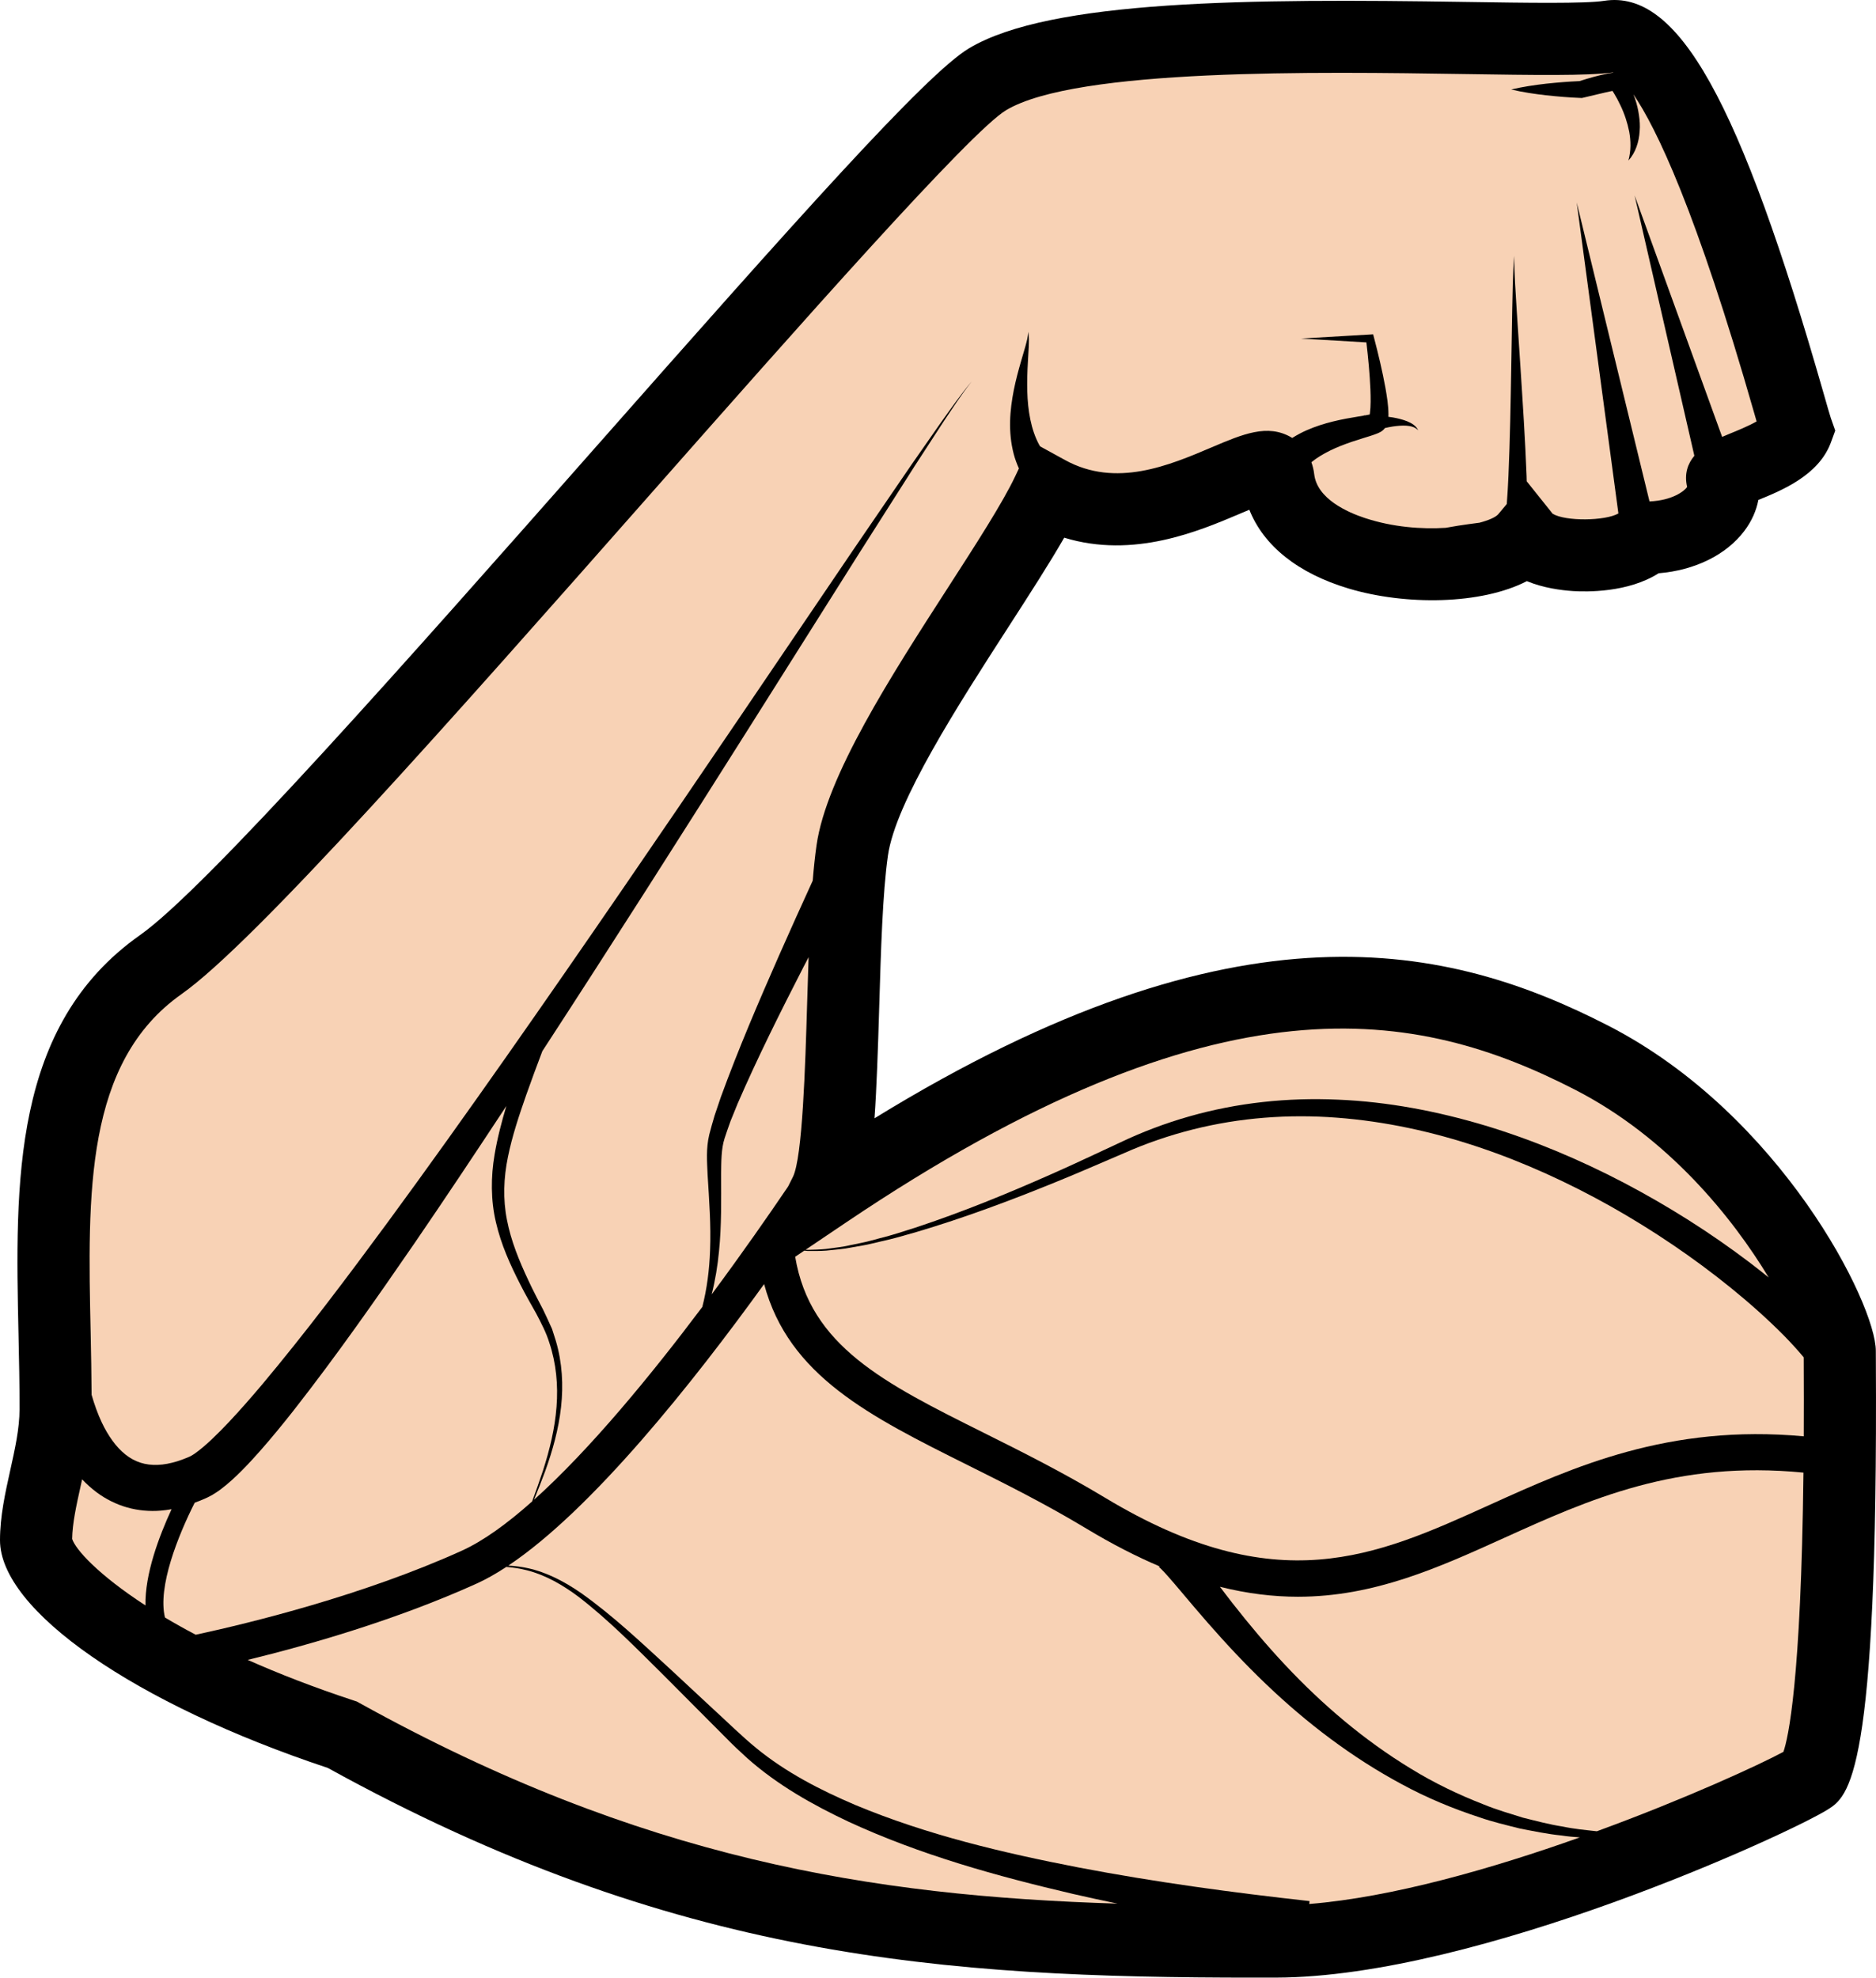
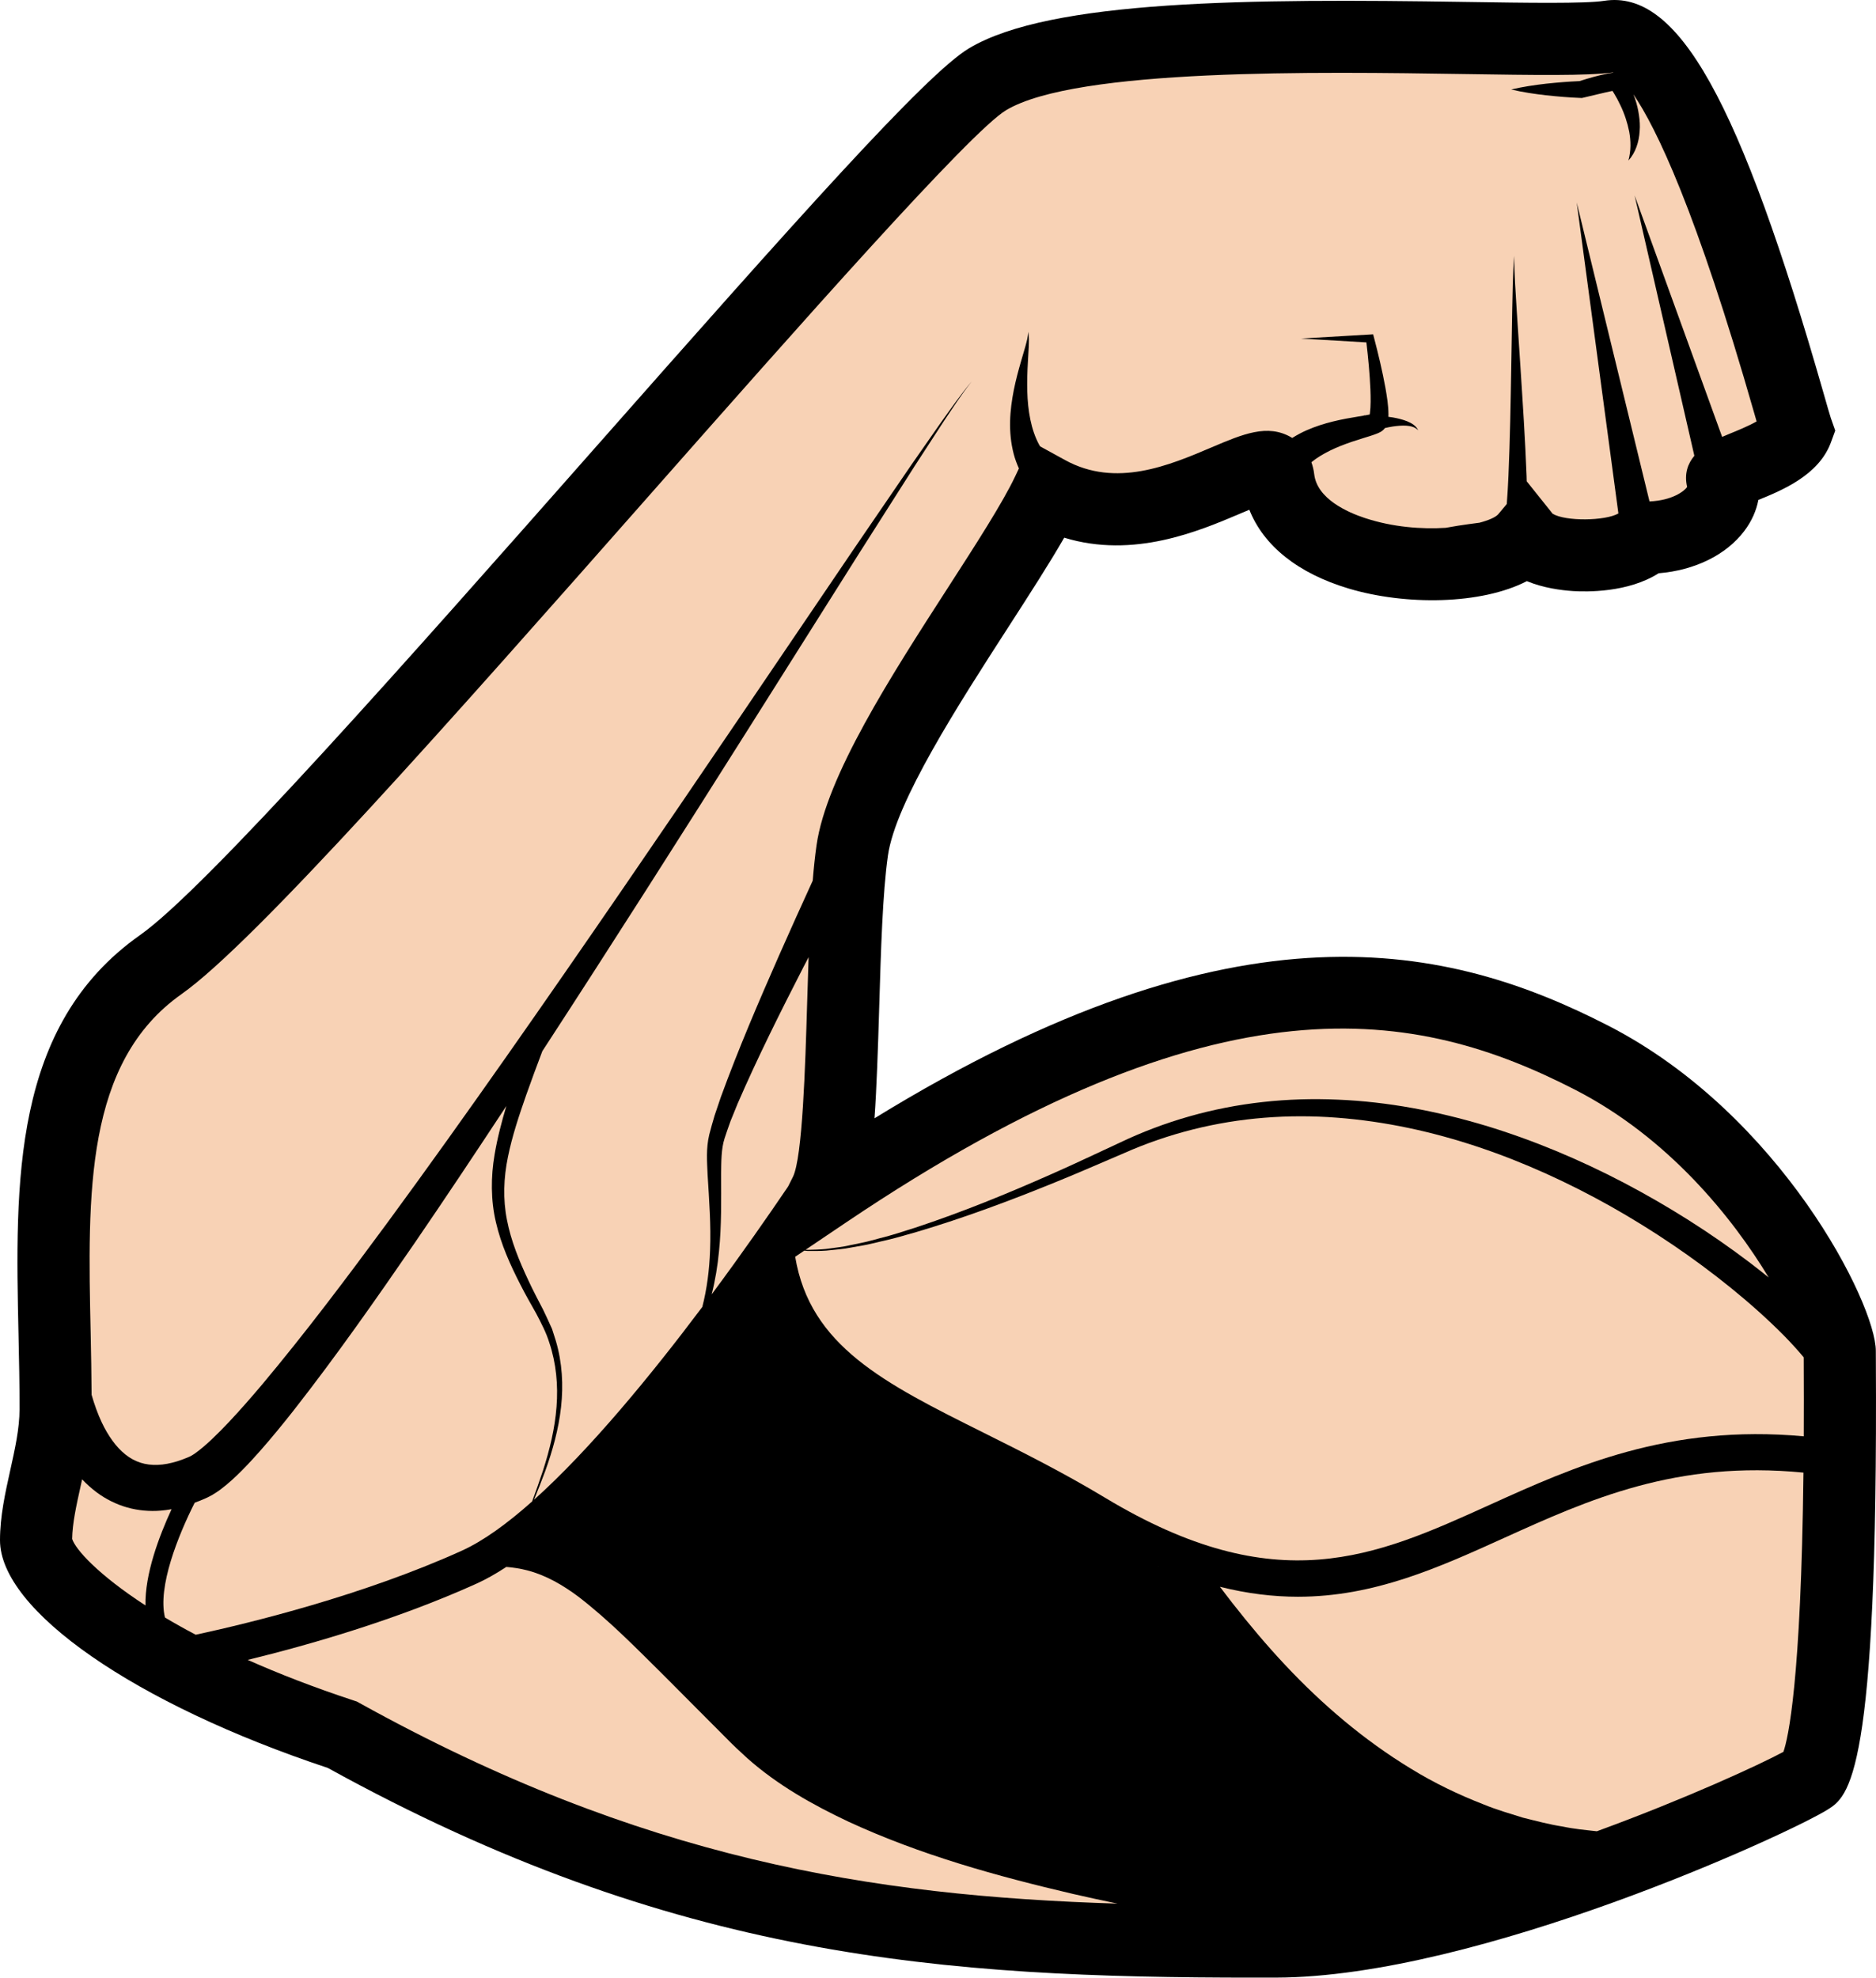
<svg xmlns="http://www.w3.org/2000/svg" xmlns:ns1="http://sodipodi.sourceforge.net/DTD/sodipodi-0.dtd" xmlns:ns2="http://www.inkscape.org/namespaces/inkscape" version="1.1" x="0" y="0" width="286.031" height="301.534" viewBox="0 0 286.031 301.534" id="svg27697" ns1:docname="strong-arms-clipart-publicdomainvectors.org.svg" ns2:version="0.92.4 (5da689c313, 2019-01-14)">
  <defs id="defs27701">
    <clipPath id="Clip_1">
      <path ns2:connector-curvature="0" d="M 0.06,0.91 H 878.64 V 1131 H 0.06 Z" id="path21650" />
    </clipPath>
    <clipPath id="Clip_2">
      <path ns2:connector-curvature="0" d="M 0.06,0.91 H 878.64 V 1131 H 0.06 Z" id="path21653" />
    </clipPath>
  </defs>
  <ns1:namedview pagecolor="#ffffff" bordercolor="#666666" borderopacity="1" objecttolerance="10" gridtolerance="10" guidetolerance="10" ns2:pageopacity="0" ns2:pageshadow="2" ns2:window-width="1902" ns2:window-height="994" id="namedview27699" showgrid="false" ns2:pagecheckerboard="true" fit-margin-top="0" fit-margin-left="0" fit-margin-right="0" fit-margin-bottom="0" ns2:zoom="1.1416828" ns2:cx="308.702" ns2:cy="105.69058" ns2:window-x="0" ns2:window-y="23" ns2:window-maximized="0" ns2:current-layer="svg27697" />
  <g id="Layer_1" transform="translate(0,-2.026)">
    <path d="m 286.004,207.991 c 0,-7.126 -14.47,-36.059 -40.8,-49.58 -24.161,-12.407 -56.27,-20.058 -111.871,14.124 0.332,-4.678 0.521,-10.349 0.723,-17.068 0.252,-8.515 0.516,-17.319 1.328,-23.01 1.166,-8.165 10.731,-22.996 18.418,-34.911 3.264,-5.061 6.218,-9.642 8.456,-13.538 10.575,3.238 20.51,-0.984 26.795,-3.657 0.446,-0.189 0.939,-0.399 1.433,-0.603 2.189,5.514 7.426,9.705 15.146,12.015 8.658,2.592 20.212,2.468 27.168,-1.128 2.509,1.039 5.22,1.396 7.039,1.513 2.036,0.131 8.39,0.256 13.053,-2.716 5.51,-0.448 10.306,-2.793 13.072,-6.462 1.099,-1.457 1.82,-3.069 2.135,-4.719 3.707,-1.503 9.14,-3.782 11.007,-8.635 l 0.711,-1.936 -0.672,-1.91 c -0.133,-0.377 -0.608,-2.041 -1.068,-3.65 C 265.23,17.211 255.849,0.407 244.595,2.148 241.698,2.598 232.829,2.463 223.439,2.318 190.604,1.813 160.106,1.975 147.735,9.398 141.145,13.352 121.672,35.239 90.447,70.626 62.792,101.965 31.448,137.487 21.353,144.6 1.791,158.381 2.314,182.332 2.821,205.494 c 0.082,3.771 0.167,7.67 0.158,11.421 -0.007,2.928 -0.692,6.019 -1.418,9.292 C 0.792,229.666 0,233.245 0,236.867 c 0,10.686 20.529,24.933 49.984,34.722 52.791,29.135 93.836,31.971 141.317,31.971 1.089,0 2.183,-10e-4 3.278,-0.003 30.789,-0.077 78.214,-21.955 84.028,-25.587 3.277,-2.048 7.767,-4.854 7.403,-68.676 l -0.006,-1.303" id="path27694" style="fill:#000000" ns2:connector-curvature="0" />
    <path d="m 224.604,20.333 c -1.777,-0.203 -3.553,-0.463 -5.329,-0.884 1.776,-0.421 3.552,-0.681 5.329,-0.884 1.695,-0.181 3.391,-0.323 5.086,-0.393 1.45,-0.461 2.859,-0.875 4.426,-1.179 0.202,-0.038 0.422,-0.072 0.671,-0.101 l 0.232,-0.016 0.12,-0.006 c 0.103,0.002 0.209,0.01 0.312,0.028 0.205,0.023 0.404,0.097 0.607,0.238 0.189,0.116 0.412,0.345 0.403,0.354 l 0.261,0.341 0.183,0.289 c 0.13,0.195 0.219,0.376 0.325,0.565 0.39,0.748 0.714,1.499 0.963,2.281 0.262,0.776 0.443,1.577 0.559,2.388 0.121,0.811 0.186,1.635 0.106,2.461 -0.095,1.633 -0.639,3.296 -1.707,4.463 0.406,-1.524 0.369,-2.985 0.118,-4.387 -0.279,-1.398 -0.725,-2.753 -1.346,-4.037 -0.298,-0.643 -0.635,-1.271 -0.991,-1.852 -0.072,-0.112 -0.143,-0.23 -0.216,-0.335 l -0.091,0.016 c -1.384,0.293 -2.887,0.674 -4.342,1.01 l -0.231,0.053 -0.121,-0.005 c -1.776,-0.067 -3.551,-0.218 -5.327,-0.408" id="path27729" ns2:connector-curvature="0" style="fill:#f8d2b5;fill-opacity:1" />
    <path d="m 215.197,24.796 c -1.776,-0.205 -3.552,-0.465 -5.328,-0.885 1.776,-0.421 3.552,-0.682 5.328,-0.885 1.696,-0.181 3.392,-0.323 5.087,-0.393 1.448,-0.461 2.858,-0.876 4.425,-1.178 0.203,-0.038 0.422,-0.073 0.671,-0.102 l 0.233,-0.017 0.121,-0.005 c 0.101,0.002 0.205,0.012 0.31,0.028 0.205,0.023 0.405,0.098 0.606,0.238 0.19,0.115 0.413,0.346 0.404,0.354 l 0.26,0.341 0.185,0.289 c 0.129,0.195 0.218,0.377 0.325,0.565 0.39,0.75 0.714,1.5 0.964,2.281 0.26,0.775 0.442,1.576 0.559,2.389 0.119,0.812 0.184,1.634 0.105,2.46 -0.096,1.634 -0.639,3.296 -1.708,4.463 0.407,-1.523 0.369,-2.984 0.118,-4.385 -0.279,-1.4 -0.725,-2.755 -1.345,-4.039 -0.298,-0.643 -0.636,-1.269 -0.992,-1.852 -0.072,-0.112 -0.143,-0.231 -0.214,-0.335 l -0.093,0.016 c -1.384,0.293 -2.887,0.676 -4.342,1.01 l -0.23,0.053 -0.121,-0.004 c -1.776,-0.066 -3.552,-0.22 -5.328,-0.407" id="path27727" ns2:connector-curvature="0" style="fill:#f8d2b5;fill-opacity:1" />
    <path d="m 176.555,240.816 0.066,0.059 -0.019,-0.007 -0.047,-0.052" id="path27725" ns2:connector-curvature="0" style="fill:#f8d2b5;fill-opacity:1" />
    <path d="m 271.916,269.134 c -3.624,1.957 -14.827,7.124 -28.444,12.11 -1.741,-0.191 -3.48,-0.351 -5.193,-0.715 -2.067,-0.317 -4.083,-0.865 -6.106,-1.365 -1.989,-0.623 -3.99,-1.197 -5.917,-1.991 -3.875,-1.503 -7.631,-3.31 -11.164,-5.489 -7.094,-4.313 -13.46,-9.732 -19.134,-15.781 -2.842,-3.025 -5.514,-6.208 -8.084,-9.49 -0.632,-0.804 -1.25,-1.632 -1.871,-2.447 4.204,1.054 8.144,1.519 11.884,1.519 11.639,0 21.386,-4.414 31.444,-8.969 12.918,-5.852 26.256,-11.866 45.64,-9.956 -0.366,31.941 -2.338,40.508 -3.055,42.574" id="path27723" ns2:connector-curvature="0" style="fill:#f8d2b5;fill-opacity:1" />
-     <path d="m 199.614,292.333 0.057,-0.44 c -11.791,-1.303 -23.549,-2.898 -35.174,-5.118 -11.603,-2.244 -23.173,-4.989 -34.026,-9.512 -5.39,-2.29 -10.652,-5.001 -15.155,-8.693 -2.225,-1.817 -4.382,-3.963 -6.571,-5.957 l -6.543,-6.086 c -4.394,-4.022 -8.73,-8.154 -13.638,-11.627 -2.466,-1.696 -5.181,-3.148 -8.136,-3.781 -0.968,-0.209 -1.946,-0.323 -2.925,-0.382 12.788,-8.532 28.229,-27.994 39,-42.923 3.758,13.989 16.024,20.114 31.038,27.6 5.808,2.898 11.814,5.893 18.105,9.685 3.929,2.368 7.639,4.265 11.163,5.759 l -0.03,0.077 -0.158,-0.06 0.023,0.023 c 0.127,0.124 0.226,0.171 0.391,0.351 0.316,0.326 0.634,0.646 0.972,1.038 0.663,0.737 1.339,1.545 2.017,2.345 1.356,1.607 2.732,3.244 4.143,4.851 2.816,3.219 5.754,6.358 8.863,9.327 6.208,5.937 13.12,11.203 20.703,15.266 3.776,2.054 7.763,3.712 11.834,5.041 2.025,0.707 4.118,1.19 6.189,1.715 2.103,0.402 4.192,0.848 6.319,1.057 0.93,0.145 1.866,0.227 2.804,0.291 -13.351,4.753 -28.626,9.139 -41.265,10.153" id="path27721" ns2:connector-curvature="0" style="fill:#f8d2b5;fill-opacity:1" />
    <path d="m 54.864,261.717 -0.453,-0.251 -0.491,-0.161 c -6.113,-2.015 -11.472,-4.109 -16.154,-6.191 9.297,-2.269 22.59,-6.071 34.866,-11.615 1.472,-0.665 3.001,-1.532 4.569,-2.56 1.063,0.089 2.116,0.249 3.15,0.514 2.868,0.735 5.451,2.246 7.813,4.006 4.693,3.6 8.857,7.877 13.085,12.059 l 6.301,6.331 3.156,3.166 c 1.026,1.062 2.141,2.097 3.275,3.128 4.578,4.054 9.92,7.063 15.373,9.634 10.982,5.079 22.626,8.306 34.291,11.032 2.245,0.52 4.497,0.996 6.75,1.47 -37.611,-1.169 -72.642,-6.798 -115.531,-30.562" id="path27719" ns2:connector-curvature="0" style="fill:#f8d2b5;fill-opacity:1" />
    <path d="m 11,236.672 c 0.034,-2.376 0.649,-5.15 1.299,-8.084 0.073,-0.328 0.148,-0.665 0.221,-1.002 0.674,0.707 1.41,1.38 2.235,1.993 1.356,1.012 2.952,1.816 4.637,2.294 1.687,0.477 3.444,0.62 5.098,0.486 0.57,-0.042 1.123,-0.123 1.67,-0.22 -1.93,4.17 -4.083,9.924 -3.979,14.673 C 14.951,242.117 11.51,238.268 11,236.672" id="path27717" ns2:connector-curvature="0" style="fill:#f8d2b5;fill-opacity:1" />
    <path d="m 70.369,238.485 c -15.088,6.815 -32.216,11 -40.53,12.794 -1.685,-0.89 -3.245,-1.766 -4.686,-2.624 -1.144,-4.667 2.001,-12.496 4.533,-17.506 0.542,-0.204 1.085,-0.404 1.594,-0.644 0.191,-0.089 0.299,-0.127 0.554,-0.261 0.224,-0.115 0.464,-0.236 0.649,-0.353 0.404,-0.239 0.747,-0.479 1.081,-0.719 1.296,-0.965 2.316,-1.941 3.309,-2.93 0.983,-0.99 1.904,-1.993 2.796,-3.005 1.783,-2.023 3.461,-4.08 5.1,-6.158 6.517,-8.319 12.51,-16.887 18.437,-25.505 4.744,-6.926 9.386,-13.909 13.996,-20.912 -0.717,2.417 -1.367,4.87 -1.791,7.402 -0.58,3.38 -0.595,6.953 0.202,10.324 0.774,3.38 2.188,6.504 3.724,9.499 0.762,1.508 1.601,2.964 2.425,4.429 0.758,1.458 1.524,2.893 2.001,4.465 1.034,3.103 1.35,6.436 1.091,9.73 -0.25,3.301 -1.04,6.557 -2.064,9.73 -0.518,1.581 -1.084,3.15 -1.659,4.716 -3.813,3.392 -7.467,6.041 -10.762,7.528" id="path27715" ns2:connector-curvature="0" style="fill:#f8d2b5;fill-opacity:1" />
    <path d="m 27.689,153.591 c 11.15,-7.856 41.579,-42.339 71.007,-75.689 23.078,-26.152 49.234,-55.794 54.698,-59.072 10.706,-6.422 47.744,-5.855 69.876,-5.514 10.791,0.166 18.682,0.288 22.642,-0.244 l 0.069,0.038 -0.06,0.004 c -0.249,0.029 -0.469,0.064 -0.671,0.103 -1.568,0.301 -2.977,0.717 -4.426,1.177 -1.694,0.071 -3.39,0.213 -5.086,0.393 -1.777,0.204 -3.553,0.463 -5.328,0.885 1.775,0.421 3.551,0.681 5.328,0.884 1.777,0.19 3.552,0.342 5.327,0.408 l 0.121,0.004 0.231,-0.052 c 1.455,-0.335 2.959,-0.718 4.343,-1.011 l 0.091,-0.016 c 0.072,0.105 0.144,0.224 0.214,0.335 0.356,0.582 0.694,1.209 0.993,1.852 0.621,1.284 1.066,2.639 1.346,4.038 0.25,1.402 0.288,2.863 -0.12,4.386 1.07,-1.166 1.613,-2.828 1.709,-4.462 0.079,-0.825 0.014,-1.649 -0.106,-2.46 -0.117,-0.813 -0.299,-1.614 -0.559,-2.389 -0.085,-0.267 -0.19,-0.526 -0.292,-0.787 3.478,5.093 9.576,17.672 18.464,48.743 0.119,0.416 0.227,0.793 0.326,1.136 -1.251,0.719 -3.111,1.473 -4.067,1.86 -0.352,0.143 -0.758,0.309 -1.188,0.5 l -13.348,-36.824 9.112,39.701 c -1.001,1.196 -1.569,2.74 -1.103,4.765 -0.424,0.626 -2.268,2.053 -5.736,2.199 l -11.097,-45.576 6.355,47.408 c -2.003,1.154 -8.077,1.23 -10.026,0.042 l -3.954,-4.946 c -0.01,-0.27 -0.01,-0.543 -0.019,-0.812 -0.218,-5.625 -0.587,-11.21 -0.95,-16.8 l -0.551,-8.377 c -0.153,-2.793 -0.403,-5.585 -0.364,-8.38 -0.27,2.79 -0.249,5.597 -0.327,8.395 l -0.141,8.396 c -0.098,5.594 -0.19,11.193 -0.434,16.755 -0.063,1.389 -0.136,2.776 -0.242,4.145 l -0.015,0.147 -1.331,1.59 c -0.4,0.428 -1.404,0.878 -2.815,1.253 -1.096,0.142 -2.188,0.289 -3.267,0.457 -0.634,0.1 -1.26,0.219 -1.893,0.324 -3.629,0.227 -8.032,-0.081 -12.312,-1.489 -2.704,-0.89 -7.304,-2.942 -7.74,-6.69 -0.08,-0.684 -0.237,-1.277 -0.427,-1.822 0.402,-0.331 0.843,-0.645 1.317,-0.935 1.93,-1.2 4.234,-2.025 6.677,-2.767 0.63,-0.201 1.218,-0.359 1.991,-0.658 0.193,-0.08 0.426,-0.17 0.771,-0.395 0.214,-0.163 0.351,-0.315 0.462,-0.46 0.4,-0.09 0.8,-0.172 1.204,-0.235 0.67,-0.096 1.345,-0.158 2.016,-0.125 0.658,0.05 1.355,0.176 1.838,0.715 -0.28,-0.677 -1.001,-1.107 -1.679,-1.384 -0.694,-0.274 -1.421,-0.447 -2.15,-0.58 -0.236,-0.042 -0.474,-0.071 -0.711,-0.102 0.005,-0.119 0.008,-0.235 0.012,-0.351 -0.014,-1.489 -0.239,-2.764 -0.463,-4.074 -0.474,-2.591 -1.074,-5.107 -1.735,-7.625 l -0.139,-0.527 -0.468,0.027 -10.541,0.619 9.983,0.587 c 0.279,2.389 0.51,4.798 0.611,7.171 0.045,1.249 0.07,2.549 -0.077,3.635 l -0.033,0.189 c -0.197,0.044 -0.425,0.088 -0.673,0.13 l -0.203,-0.001 0.006,0.035 c -0.261,0.043 -0.53,0.087 -0.793,0.13 -2.566,0.414 -5.283,0.938 -7.943,2.107 -0.744,0.327 -1.484,0.719 -2.205,1.175 l -0.144,-0.092 c -3.617,-2.103 -7.374,-0.505 -12.128,1.517 -6.504,2.766 -14.599,6.208 -22.347,1.953 l -3.82,-2.098 c -0.052,-0.091 -0.109,-0.174 -0.159,-0.268 -1.23,-2.281 -1.716,-5.189 -1.798,-8.132 -0.044,-1.478 0.009,-2.981 0.095,-4.493 l 0.13,-2.281 c 0.021,-0.761 0.083,-1.548 -0.097,-2.295 0.006,0.76 -0.223,1.484 -0.412,2.213 l -0.637,2.188 c -0.427,1.465 -0.828,2.955 -1.134,4.488 -0.598,3.053 -0.901,6.35 -0.008,9.763 0.193,0.735 0.464,1.467 0.787,2.185 l -0.567,1.202 c -1.903,4.027 -5.945,10.294 -10.224,16.93 -8.698,13.485 -18.557,28.77 -20.063,39.317 -0.233,1.631 -0.423,3.452 -0.583,5.404 -1.727,3.774 -3.433,7.554 -5.111,11.352 -3.136,7.127 -6.213,14.281 -8.9,21.651 l -0.948,2.801 c -0.284,0.961 -0.561,1.917 -0.813,2.906 -0.517,2.166 -0.332,4.15 -0.257,6.108 0.238,3.904 0.534,7.724 0.377,11.562 -0.102,2.899 -0.461,5.799 -1.181,8.612 -7.817,10.409 -17.12,21.739 -25.659,29.402 0.584,-1.438 1.161,-2.883 1.697,-4.346 1.136,-3.151 2.049,-6.413 2.422,-9.777 0.378,-3.355 0.178,-6.817 -0.791,-10.1 l -0.389,-1.223 -0.196,-0.612 -0.267,-0.583 c -0.359,-0.774 -0.707,-1.572 -1.082,-2.325 -0.766,-1.478 -1.547,-2.95 -2.243,-4.454 -1.412,-2.993 -2.666,-6.067 -3.277,-9.243 -0.631,-3.174 -0.509,-6.416 0.146,-9.602 0.646,-3.191 1.7,-6.335 2.794,-9.469 0.782,-2.226 1.616,-4.446 2.454,-6.668 10.696,-16.418 21.197,-32.949 31.649,-49.504 l 16.689,-26.46 8.395,-13.195 4.26,-6.556 c 1.451,-2.164 2.86,-4.36 4.477,-6.404 -1.685,1.991 -3.169,4.143 -4.692,6.257 l -4.478,6.415 -8.829,12.913 -17.557,25.893 c -11.71,17.254 -23.464,34.476 -35.436,51.53 -5.99,8.523 -12.031,17.006 -18.19,25.387 -6.167,8.365 -12.419,16.691 -19.031,24.575 -1.657,1.962 -3.342,3.891 -5.067,5.723 -0.863,0.915 -1.738,1.805 -2.619,2.636 -0.877,0.823 -1.786,1.612 -2.607,2.175 -0.199,0.132 -0.396,0.26 -0.557,0.344 -0.092,0.056 -0.148,0.071 -0.214,0.105 -0.031,0.022 -0.229,0.097 -0.336,0.144 -0.513,0.221 -1.026,0.397 -1.534,0.562 -1.017,0.31 -2.02,0.511 -2.962,0.543 -1.896,0.076 -3.494,-0.441 -4.924,-1.579 -1.434,-1.127 -2.657,-2.882 -3.607,-4.886 -0.624,-1.32 -1.131,-2.749 -1.556,-4.227 -0.019,-3.158 -0.075,-6.334 -0.143,-9.433 -0.465,-21.215 -0.903,-41.255 13.87,-51.663" id="path27713" ns2:connector-curvature="0" style="fill:#f8d2b5;fill-opacity:1" />
    <path d="m 240.178,168.196 c 14.168,7.275 23.968,19.467 29.492,28.612 -0.924,-0.747 -1.855,-1.486 -2.798,-2.204 -6.089,-4.631 -12.555,-8.708 -19.302,-12.253 -6.753,-3.528 -13.807,-6.498 -21.11,-8.705 -7.3,-2.188 -14.856,-3.639 -22.49,-3.953 -7.626,-0.344 -15.32,0.462 -22.653,2.558 -3.662,1.041 -7.24,2.394 -10.66,4.038 -3.403,1.561 -6.777,3.194 -10.205,4.697 -6.844,3.039 -13.784,5.873 -20.891,8.221 -1.781,0.568 -3.56,1.158 -5.376,1.604 -0.906,0.226 -1.802,0.512 -2.718,0.692 l -2.747,0.564 c -0.921,0.161 -1.85,0.256 -2.776,0.388 -0.928,0.099 -1.864,0.114 -2.796,0.139 l -0.315,-0.021 6.057,-4.084 c 57.293,-38.64 87.345,-32.588 111.288,-20.293" id="path27711" ns2:connector-curvature="0" style="fill:#f8d2b5;fill-opacity:1" />
    <path d="m 122.623,192.716 0.52,0.051 c 0.938,0.003 1.886,0.016 2.822,-0.055 0.935,-0.104 1.877,-0.172 2.809,-0.305 l 2.782,-0.483 c 0.93,-0.154 1.834,-0.412 2.753,-0.613 1.843,-0.394 3.646,-0.929 5.454,-1.447 7.212,-2.14 14.269,-4.773 21.228,-7.613 3.488,-1.405 6.919,-2.937 10.382,-4.399 3.391,-1.505 6.898,-2.707 10.481,-3.609 7.163,-1.811 14.607,-2.363 21.955,-1.804 14.742,1.11 28.943,6.324 41.795,13.537 6.43,3.633 12.576,7.78 18.294,12.412 2.855,2.315 5.608,4.758 8.156,7.34 1.038,1.054 2.024,2.144 2.954,3.248 l 0.003,0.382 c 0.023,4.172 0.023,8.049 0.005,11.669 -20.623,-1.896 -35.078,4.645 -47.954,10.479 -17.377,7.87 -32.385,14.671 -58.577,-1.119 -6.478,-3.904 -12.86,-7.087 -18.489,-9.895 -15.21,-7.585 -26.481,-13.211 -28.755,-26.844 z" id="path27709" ns2:connector-curvature="0" style="fill:#f8d2b5;fill-opacity:1" />
    <path d="m 109.946,181.071 c 0.026,-1.909 0.008,-3.856 0.525,-5.463 0.282,-0.875 0.598,-1.769 0.915,-2.652 l 1.078,-2.654 c 3.054,-7.053 6.529,-13.984 10.06,-20.871 0.251,-0.489 0.512,-0.974 0.764,-1.463 -0.085,2.372 -0.157,4.782 -0.228,7.171 -0.278,9.316 -0.698,23.394 -2.165,26.331 l -0.731,1.461 c -2.931,4.326 -6.987,10.159 -11.655,16.45 0.548,-2.164 0.912,-4.38 1.121,-6.602 0.394,-3.91 0.322,-7.861 0.316,-11.708" id="path27707" ns2:connector-curvature="0" style="fill:#f8d2b5;fill-opacity:1" />
  </g>
</svg>